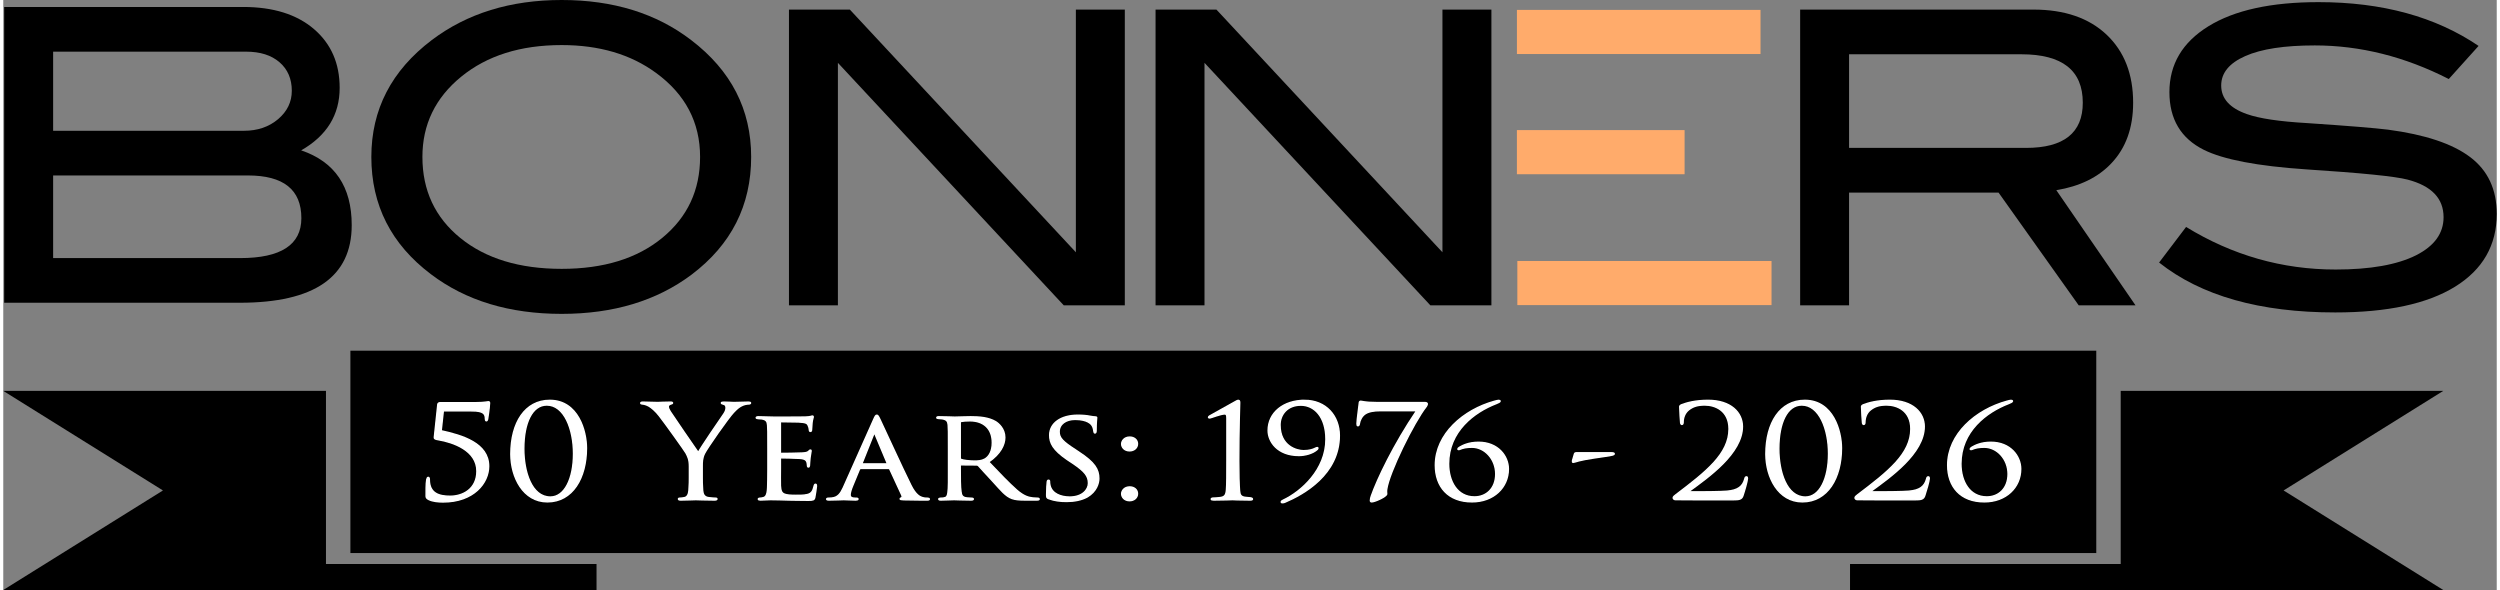
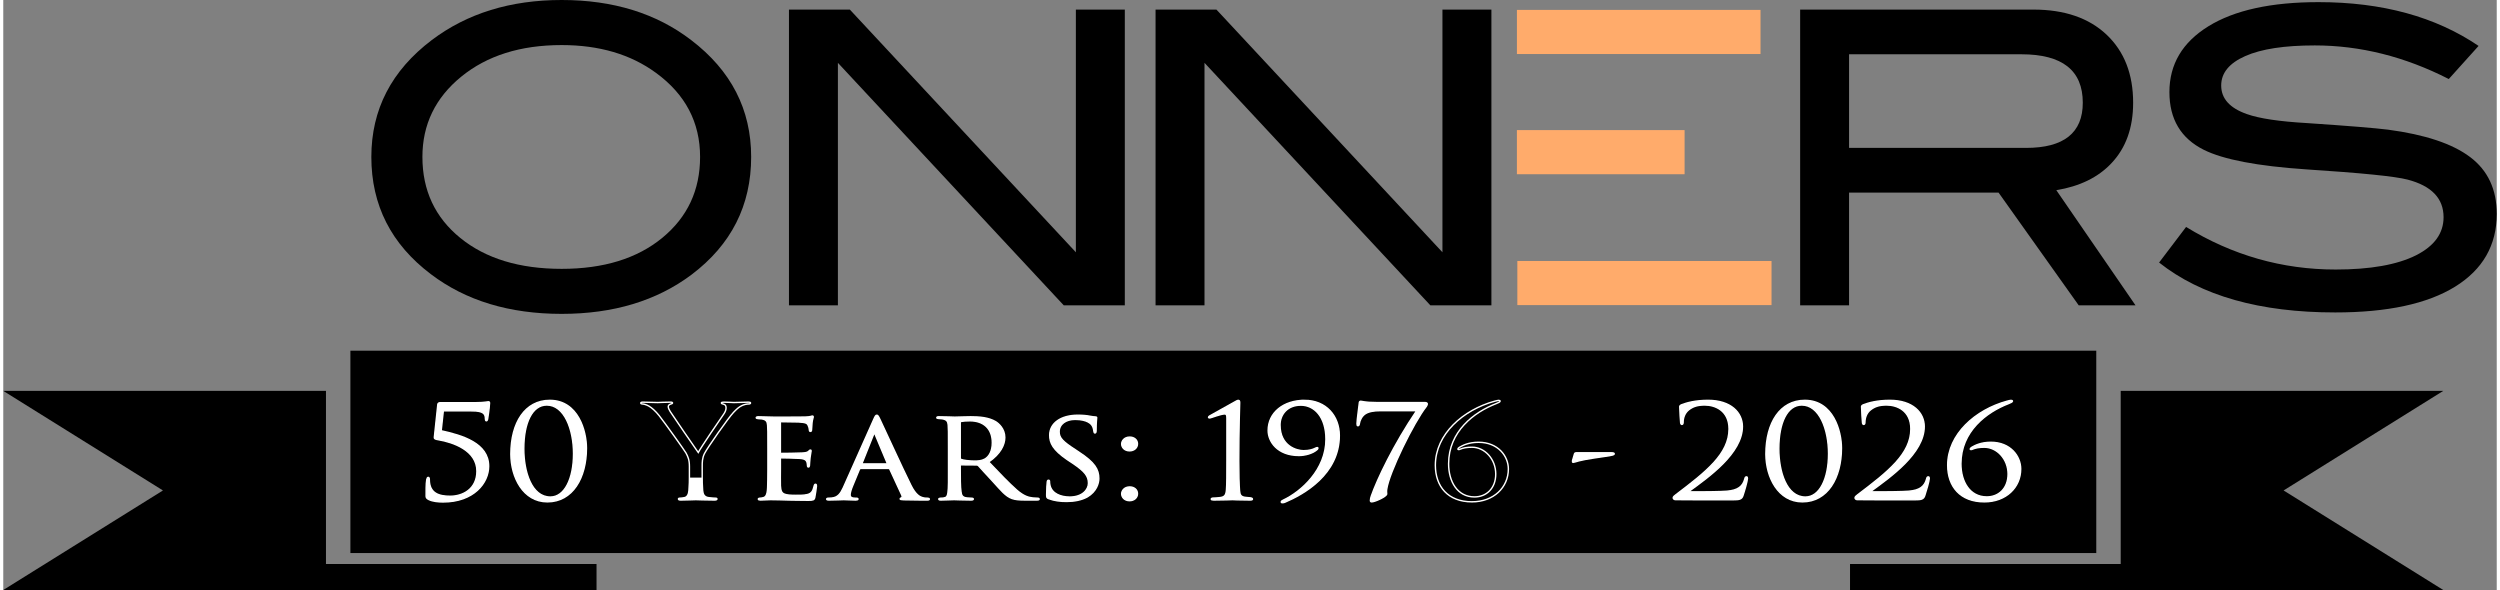
<svg xmlns="http://www.w3.org/2000/svg" viewBox="0 0 106.331 25.16" style="shape-rendering:geometricPrecision; text-rendering:geometricPrecision; image-rendering:optimizeQuality; fill-rule:evenodd; clip-rule:evenodd" version="1.1" height="118px" width="500px" xml:space="preserve">
  <rect x="0" y="0" width="106.331" height="25.16" fill="#808080" stroke="none" />
  <defs>
    <style type="text/css">
   
    .str0 {stroke:white;stroke-width:0.061;stroke-miterlimit:22.926}
    .fil4 {fill:none;fill-rule:nonzero}
    .fil1 {fill:black}
    .fil0 {fill:#FFAB6B}
    .fil2 {fill:black;fill-rule:nonzero}
    .fil3 {fill:white;fill-rule:nonzero}
   
  </style>
  </defs>
  <g id="Layer_x0020_1">
    <g id="_2250969486752">
      <g>
        <rect height="1.882" width="10.84" y="11.129" x="64.566" class="fil0" />
        <rect height="1.882" width="7.151" y="5.548" x="64.547" class="fil0" />
        <rect height="1.882" width="10.388" y="0.422" x="64.548" class="fil0" />
        <path d="M29.715 6.692c0,-1.472 -0.626,-2.67 -1.881,-3.585 -1.08,-0.791 -2.42,-1.185 -4.022,-1.185 -1.753,0 -3.181,0.449 -4.284,1.349 -1.103,0.9 -1.654,2.041 -1.654,3.421 0,1.43 0.54,2.583 1.619,3.458 1.08,0.876 2.519,1.315 4.319,1.315 1.788,0 3.219,-0.441 4.292,-1.323 1.074,-0.883 1.611,-2.032 1.611,-3.45zm2.178 0c0,2.068 -0.848,3.742 -2.543,5.021 -1.486,1.114 -3.332,1.672 -5.538,1.672 -2.228,0 -4.087,-0.563 -5.573,-1.69 -1.695,-1.279 -2.543,-2.945 -2.543,-5.003 0,-2.021 0.859,-3.683 2.578,-4.984 1.509,-1.139 3.355,-1.708 5.538,-1.708 2.194,0 4.035,0.569 5.521,1.708 1.707,1.301 2.56,2.963 2.56,4.984z" class="fil1" />
        <polygon points="47.827,13.022 45.224,13.022 35.592,2.68 35.592,13.022 33.505,13.022 33.505,0.409 36.101,0.409 45.74,10.758 45.74,0.409 47.827,0.409" class="fil1" />
        <polygon points="63.46,13.022 60.858,13.022 51.225,2.68 51.225,13.022 49.138,13.022 49.138,0.409 51.734,0.409 61.372,10.758 61.372,0.409 63.46,0.409" class="fil1" />
        <path d="M86.258 6.307c1.614,0 2.421,-0.642 2.421,-1.927 0,-1.376 -0.872,-2.065 -2.614,-2.065l-7.353 0 0 3.992 7.546 0zm4.67 6.715l-2.422 0 -3.419 -4.809 -6.375 0 0 4.809 -2.086 0 0 -12.613 9.949 0c1.324,0 2.364,0.357 3.119,1.07 0.755,0.715 1.132,1.683 1.132,2.901 0,1.071 -0.309,1.929 -0.925,2.58 -0.567,0.604 -1.353,0.987 -2.351,1.15l3.378 4.912z" class="fil1" />
        <path d="M104.286 3.37c-1.871,-0.955 -3.776,-1.433 -5.715,-1.433 -1.29,0 -2.278,0.15 -2.963,0.454 -0.685,0.302 -1.027,0.721 -1.027,1.254 0,0.559 0.365,0.965 1.098,1.221 0.523,0.186 1.376,0.315 2.562,0.383 1.745,0.117 2.894,0.211 3.451,0.28 1.583,0.21 2.75,0.599 3.505,1.169 0.756,0.57 1.134,1.377 1.134,2.424 0,1.336 -0.594,2.372 -1.779,3.105 -1.185,0.731 -2.887,1.097 -5.106,1.097 -3.218,0 -5.723,-0.709 -7.513,-2.128l1.151 -1.518c1.975,1.211 4.101,1.816 6.377,1.816 1.476,0 2.621,-0.202 3.433,-0.609 0.779,-0.396 1.17,-0.936 1.17,-1.622 0,-0.803 -0.513,-1.337 -1.535,-1.604 -0.535,-0.14 -1.974,-0.284 -4.321,-0.436 -2.078,-0.14 -3.537,-0.419 -4.372,-0.836 -0.976,-0.489 -1.463,-1.309 -1.463,-2.46 0,-1.185 0.553,-2.121 1.662,-2.806 1.109,-0.686 2.673,-1.03 4.695,-1.03 2.717,0 4.992,0.622 6.827,1.867l-1.271 1.412z" class="fil1" />
-         <path d="M10.1 11.006c1.741,0 2.612,-0.568 2.612,-1.702 0,-1.216 -0.76,-1.822 -2.281,-1.822l-8.305 0 0 3.524 7.974 0zm0.164 -5.429c0.581,0 1.066,-0.166 1.456,-0.496 0.389,-0.331 0.584,-0.733 0.584,-1.21 0,-0.509 -0.175,-0.915 -0.524,-1.216 -0.348,-0.302 -0.824,-0.452 -1.428,-0.452l-8.226 0 0 3.374 8.138 0zm2.44 0.835c1.437,0.487 2.155,1.55 2.155,3.189 0,2.207 -1.591,3.309 -4.771,3.309l-10.049 0 0 -12.613 10.194 0c1.277,0 2.282,0.315 3.014,0.941 0.732,0.627 1.098,1.462 1.098,2.509 0,1.15 -0.547,2.038 -1.641,2.665z" class="fil1" />
      </g>
      <polygon points="14.803,23.584 14.803,14.955 89.254,14.955 89.254,23.584" class="fil2" />
      <polygon points="104.051,16.669 90.296,16.669 90.296,24.051 78.753,24.051 78.753,25.16 92.703,25.16 104.051,25.16 97.242,20.915" class="fil2" />
      <polygon points="13.761,24.051 13.761,16.669 0,16.669 6.809,20.915 0,25.16 11.348,25.16 25.299,25.16 25.299,24.051" class="fil2" />
      <path d="M19.991 17.52c0.512,0 0.57,0.143 0.57,0.353 0,0.039 0.013,0.072 0.039,0.072 0.026,0 0.046,-0.033 0.052,-0.061 0.065,-0.403 0.084,-0.646 0.084,-0.695 0,-0.045 -0.019,-0.056 -0.045,-0.056 -0.019,0 -0.058,0.011 -0.136,0.017 -0.078,0.011 -0.195,0.022 -0.376,0.022l-1.524 0c-0.072,0 -0.117,0.017 -0.124,0.072l-0.149 1.407c-0.006,0.061 0.039,0.078 0.169,0.1 0.629,0.105 1.647,0.452 1.647,1.341 0,0.762 -0.597,1.071 -1.141,1.071 -0.474,0 -0.889,-0.121 -0.889,-0.712 0,-0.066 -0.013,-0.094 -0.052,-0.094 -0.026,0 -0.045,0.044 -0.058,0.099 -0.032,0.177 -0.026,0.508 -0.026,0.696 0,0.055 0.013,0.105 0.123,0.154 0.162,0.078 0.402,0.1 0.597,0.1 1.31,0 1.946,-0.812 1.946,-1.524 0,-0.982 -1.122,-1.313 -2.024,-1.512l0.091 -0.85 1.226 0z" class="fil3" />
      <path d="M24.869 19.11c0,-0.724 -0.35,-2.037 -1.563,-2.037 -1.057,0 -1.66,0.955 -1.66,2.29 0,0.988 0.525,2.037 1.557,2.037 1.076,0 1.666,-1.021 1.666,-2.29zm-0.551 0.237c0,1.087 -0.389,1.849 -0.986,1.849 -0.81,0 -1.135,-1.093 -1.135,-2.059 0,-1.12 0.364,-1.866 0.98,-1.866 0.745,0 1.141,1.027 1.141,2.076z" class="fil3" id="_1" />
-       <path d="M29.26 20.368c0,0.088 0,0.32 -0.02,0.552 -0.013,0.16 -0.071,0.282 -0.201,0.304 -0.058,0.011 -0.136,0.022 -0.194,0.022 -0.039,0 -0.052,0.016 -0.052,0.033 0,0.033 0.032,0.044 0.104,0.044 0.194,0 0.603,-0.017 0.635,-0.017 0.033,0 0.441,0.017 0.798,0.017 0.071,0 0.104,-0.017 0.104,-0.044 0,-0.017 -0.013,-0.033 -0.052,-0.033 -0.059,0 -0.201,-0.011 -0.292,-0.022 -0.194,-0.022 -0.253,-0.144 -0.266,-0.304 -0.019,-0.232 -0.019,-0.464 -0.019,-0.552l0 -0.475c0,-0.182 0,-0.353 0.097,-0.552 0.117,-0.237 1.025,-1.534 1.239,-1.755 0.142,-0.149 0.214,-0.215 0.343,-0.282 0.104,-0.055 0.227,-0.077 0.299,-0.077 0.052,0 0.084,-0.016 0.084,-0.044 0,-0.022 -0.039,-0.033 -0.084,-0.033 -0.124,0 -0.59,0.016 -0.629,0.016 -0.052,0 -0.26,-0.016 -0.428,-0.016 -0.065,0 -0.104,0.011 -0.104,0.033 0,0.028 0.039,0.039 0.097,0.055 0.078,0.017 0.104,0.078 0.104,0.155 0,0.072 -0.026,0.165 -0.11,0.281 -0.13,0.183 -0.954,1.391 -1.077,1.623 -0.117,-0.16 -1.09,-1.584 -1.193,-1.744 -0.052,-0.083 -0.085,-0.149 -0.085,-0.215 0,-0.045 0.033,-0.078 0.085,-0.1 0.058,-0.022 0.097,-0.027 0.097,-0.049 0,-0.023 -0.013,-0.039 -0.084,-0.039 -0.253,0 -0.5,0.016 -0.545,0.016 -0.033,0 -0.519,-0.016 -0.642,-0.016 -0.058,0 -0.084,0.016 -0.084,0.039 0,0.027 0.032,0.038 0.064,0.038 0.059,0 0.182,0.033 0.279,0.089 0.117,0.066 0.279,0.204 0.441,0.408 0.227,0.287 1.096,1.501 1.142,1.59 0.084,0.16 0.149,0.281 0.149,0.579l0 0.475z" class="fil3" id="_2" />
+       <path d="M29.26 20.368c0,0.088 0,0.32 -0.02,0.552 -0.013,0.16 -0.071,0.282 -0.201,0.304 -0.058,0.011 -0.136,0.022 -0.194,0.022 -0.039,0 -0.052,0.016 -0.052,0.033 0,0.033 0.032,0.044 0.104,0.044 0.194,0 0.603,-0.017 0.635,-0.017 0.033,0 0.441,0.017 0.798,0.017 0.071,0 0.104,-0.017 0.104,-0.044 0,-0.017 -0.013,-0.033 -0.052,-0.033 -0.059,0 -0.201,-0.011 -0.292,-0.022 -0.194,-0.022 -0.253,-0.144 -0.266,-0.304 -0.019,-0.232 -0.019,-0.464 -0.019,-0.552l0 -0.475l0 0.475z" class="fil3" id="_2" />
      <path d="M32.608 19.96c0,0.419 -0.007,0.645 -0.013,0.833 -0.013,0.342 -0.091,0.414 -0.208,0.436 -0.045,0.011 -0.09,0.017 -0.129,0.017 -0.033,0 -0.059,0.016 -0.059,0.038 0,0.028 0.033,0.039 0.091,0.039 0.156,0 0.279,-0.017 0.428,-0.017 0.24,0 0.538,0.011 0.765,0.017 0.227,0 0.409,0.011 0.837,0.011 0.214,0 0.259,-0.011 0.285,-0.121 0.02,-0.094 0.072,-0.442 0.072,-0.481 0,-0.033 0,-0.082 -0.039,-0.082 -0.026,0 -0.046,0.022 -0.059,0.077 -0.051,0.204 -0.097,0.315 -0.291,0.364 -0.163,0.039 -0.37,0.033 -0.493,0.033 -0.221,0 -0.376,-0.011 -0.474,-0.049 -0.136,-0.05 -0.168,-0.155 -0.181,-0.359 -0.007,-0.094 0,-0.58 0,-0.751l0 -0.403c0,-0.022 0.006,-0.038 0.045,-0.038 0.104,0 0.629,0.011 0.778,0.022 0.247,0.016 0.286,0.093 0.312,0.165 0.013,0.044 0.019,0.1 0.019,0.133 0,0.038 0.007,0.071 0.039,0.071 0.026,0 0.039,-0.016 0.045,-0.06 0.007,-0.072 0.007,-0.182 0.026,-0.337 0.02,-0.16 0.046,-0.265 0.046,-0.293 0,-0.027 -0.013,-0.033 -0.026,-0.033 -0.026,0 -0.046,0.011 -0.071,0.045 -0.052,0.06 -0.15,0.077 -0.299,0.082 -0.136,0.011 -0.798,0.017 -0.875,0.017 -0.033,0 -0.039,-0.022 -0.039,-0.055l0 -1.253c0,-0.034 0.013,-0.045 0.032,-0.045 0.013,0 0.655,0.006 0.739,0.011 0.325,0.017 0.383,0.056 0.422,0.166 0.02,0.039 0.039,0.094 0.045,0.177 0,0.038 0.013,0.06 0.046,0.06 0.032,0 0.045,-0.033 0.045,-0.082 0.007,-0.105 0.013,-0.194 0.02,-0.287 0.013,-0.138 0.052,-0.216 0.052,-0.249 0,-0.027 -0.013,-0.038 -0.026,-0.038 -0.026,0 -0.033,0.005 -0.072,0.016 -0.052,0.017 -0.123,0.022 -0.253,0.028 -0.129,0.005 -1.284,0.005 -1.316,0.005 -0.363,-0.005 -0.539,-0.016 -0.668,-0.016 -0.065,0 -0.097,0.011 -0.097,0.044 0,0.016 0.038,0.033 0.084,0.033 0.052,0 0.117,0.006 0.156,0.011 0.188,0.033 0.233,0.11 0.246,0.265 0.013,0.149 0.013,0.281 0.013,1.005l0 0.828z" class="fil3" id="_3" />
      <path d="M37.752 19.976c0.026,0 0.039,0.011 0.052,0.028l0.513 1.109c0.038,0.083 0,0.111 -0.026,0.122 -0.026,0.005 -0.046,0.022 -0.046,0.038 0,0.028 0.039,0.033 0.162,0.039 0.435,0.011 0.921,0.011 0.986,0.011 0.072,0 0.097,-0.011 0.097,-0.039 0,-0.027 -0.032,-0.038 -0.077,-0.038 -0.046,0 -0.137,0 -0.221,-0.028 -0.091,-0.027 -0.279,-0.099 -0.493,-0.535 -0.344,-0.69 -1.226,-2.617 -1.316,-2.799 -0.072,-0.154 -0.098,-0.177 -0.13,-0.177 -0.045,0 -0.065,0.028 -0.136,0.188l-1.297 2.909c-0.11,0.232 -0.221,0.414 -0.5,0.436 -0.039,0.006 -0.097,0.006 -0.129,0.006 -0.052,0 -0.078,0.016 -0.078,0.038 0,0.028 0.032,0.039 0.104,0.039 0.272,0 0.557,-0.017 0.622,-0.017 0.072,0 0.37,0.017 0.513,0.017 0.045,0 0.097,-0.011 0.097,-0.039 0,-0.022 -0.02,-0.038 -0.078,-0.038 -0.019,0 -0.026,0 -0.045,0 -0.143,0 -0.214,-0.044 -0.214,-0.144 0,-0.088 0.045,-0.237 0.11,-0.392l0.285 -0.69c0.013,-0.027 0.033,-0.044 0.065,-0.044l1.18 0zm-1.115 -0.193c-0.013,0 -0.026,-0.011 -0.013,-0.033l0.486 -1.22c0.033,-0.077 0.039,-0.077 0.072,0l0.512 1.22c0.006,0.016 0.006,0.033 -0.02,0.033l-1.037 0z" class="fil3" id="_4" />
      <path d="M40.309 19.96c0,0.414 0.007,0.866 -0.026,1.065 -0.019,0.132 -0.058,0.193 -0.168,0.21 -0.052,0.011 -0.098,0.011 -0.143,0.011 -0.039,0 -0.078,0.016 -0.078,0.033 0,0.033 0.026,0.044 0.091,0.044 0.175,0 0.46,-0.017 0.564,-0.017 0.026,0 0.389,0.017 0.726,0.017 0.065,0 0.091,-0.017 0.091,-0.044 0,-0.017 -0.026,-0.033 -0.084,-0.033 -0.052,0 -0.123,-0.006 -0.188,-0.011 -0.214,-0.022 -0.234,-0.133 -0.253,-0.265 -0.032,-0.199 -0.032,-0.602 -0.032,-1.044l0 -0.077c0,-0.022 0.006,-0.027 0.032,-0.027l0.668 0.005c0.039,0 0.052,0.011 0.078,0.033 0.11,0.116 0.369,0.414 0.622,0.679 0.338,0.37 0.532,0.618 0.805,0.718 0.142,0.049 0.285,0.066 0.59,0.066l0.454 0c0.091,0 0.116,-0.011 0.116,-0.039 0,-0.022 -0.019,-0.038 -0.071,-0.038 -0.019,0 -0.155,-0.006 -0.201,-0.011 -0.182,-0.022 -0.376,-0.067 -0.687,-0.337 -0.331,-0.293 -0.72,-0.701 -1.194,-1.198 0.513,-0.353 0.688,-0.74 0.688,-1.043 0,-0.375 -0.266,-0.596 -0.389,-0.674 -0.305,-0.182 -0.701,-0.209 -1.064,-0.209 -0.182,0 -0.623,0.016 -0.681,0.016 -0.013,0 -0.408,-0.016 -0.687,-0.016 -0.059,0 -0.078,0.016 -0.078,0.038 0,0.022 0.026,0.033 0.071,0.033 0.052,0 0.117,0.006 0.156,0.012 0.201,0.033 0.246,0.115 0.259,0.264 0.013,0.149 0.013,0.282 0.013,1.011l0 0.828zm0.5 -1.938c0,-0.028 0.019,-0.044 0.038,-0.05 0.078,-0.016 0.214,-0.027 0.377,-0.027 0.577,0 0.953,0.331 0.953,0.933 0,0.353 -0.13,0.596 -0.324,0.701 -0.137,0.077 -0.299,0.083 -0.435,0.083 -0.233,0 -0.493,-0.034 -0.577,-0.072 -0.026,-0.011 -0.032,-0.039 -0.032,-0.066l0 -1.502z" class="fil3" id="_5" />
      <path d="M45.35 21.384c0.311,0 0.622,-0.055 0.875,-0.193 0.396,-0.232 0.493,-0.586 0.493,-0.784 0,-0.392 -0.175,-0.685 -0.849,-1.126l-0.149 -0.1c-0.539,-0.348 -0.694,-0.508 -0.694,-0.767 0,-0.331 0.291,-0.53 0.681,-0.53 0.544,0 0.693,0.21 0.726,0.26 0.058,0.093 0.071,0.209 0.078,0.259 0.006,0.039 0.013,0.061 0.045,0.061 0.033,0 0.046,-0.033 0.046,-0.116 0,-0.32 0.025,-0.514 0.025,-0.536 0,-0.022 -0.013,-0.033 -0.058,-0.033 -0.045,0 -0.097,-0.005 -0.22,-0.027 -0.143,-0.028 -0.299,-0.045 -0.526,-0.045 -0.726,0 -1.199,0.343 -1.199,0.85 0,0.326 0.129,0.619 0.752,1.044l0.259 0.171c0.474,0.326 0.642,0.519 0.642,0.833 0,0.276 -0.259,0.591 -0.797,0.591 -0.377,0 -0.759,-0.138 -0.844,-0.497 -0.019,-0.066 -0.019,-0.132 -0.019,-0.165 0,-0.039 -0.013,-0.056 -0.045,-0.056 -0.033,0 -0.046,0.028 -0.052,0.078 -0.007,0.077 -0.026,0.265 -0.026,0.519 0,0.132 0,0.154 0.084,0.187 0.247,0.094 0.499,0.122 0.772,0.122z" class="fil3" id="_6" />
      <path d="M48.03 21.351c0.194,0 0.337,-0.127 0.337,-0.298 0,-0.172 -0.143,-0.288 -0.331,-0.288 -0.233,0 -0.343,0.166 -0.343,0.293 0,0.133 0.11,0.293 0.337,0.293zm0 -2.126c0.194,0 0.337,-0.127 0.337,-0.298 0,-0.171 -0.143,-0.287 -0.331,-0.287 -0.233,0 -0.343,0.166 -0.343,0.293 0,0.132 0.11,0.292 0.337,0.292z" class="fil3" id="_7" />
      <path d="M52.181 19.645c0,0.552 0,1.01 -0.02,1.253 -0.019,0.215 -0.071,0.309 -0.311,0.326 -0.071,0.005 -0.143,0.016 -0.247,0.016 -0.064,0 -0.09,0.022 -0.09,0.044 0,0.028 0.038,0.039 0.11,0.039 0.415,0 0.765,-0.017 0.798,-0.017 0.032,0 0.252,0.017 0.739,0.017 0.078,0 0.11,-0.011 0.11,-0.039 0,-0.033 -0.039,-0.049 -0.104,-0.055 -0.045,-0.005 -0.097,-0.011 -0.175,-0.016 -0.214,-0.017 -0.259,-0.111 -0.272,-0.282 -0.02,-0.243 -0.033,-0.734 -0.033,-1.286 0,-1.259 0.039,-2.44 0.039,-2.456 0,-0.056 0,-0.116 -0.052,-0.116 -0.045,0 -0.097,0.033 -0.155,0.066 -0.415,0.237 -0.662,0.364 -1.077,0.602 -0.026,0.016 -0.045,0.038 -0.045,0.055 0,0.022 0.039,0.027 0.058,0.027 0.033,0 0.467,-0.171 0.629,-0.171 0.085,0 0.098,0.067 0.098,0.177l0 1.816z" class="fil3" id="_8" />
      <path d="M55.49 17.073c-0.895,0 -1.55,0.524 -1.55,1.286 0,0.463 0.389,1.065 1.31,1.065 0.259,0 0.59,-0.083 0.778,-0.254 0.026,-0.022 0.058,-0.083 0.007,-0.083 -0.02,0 -0.059,0.011 -0.098,0.034 -0.084,0.044 -0.246,0.099 -0.486,0.099 -0.279,0 -1.005,-0.182 -1.005,-1.099 0,-0.436 0.304,-0.844 0.888,-0.844 0.571,0 1.07,0.491 1.07,1.457 0,1.297 -1.057,2.236 -1.822,2.595 -0.039,0.016 -0.084,0.044 -0.084,0.077 0,0.061 0.129,0.022 0.155,0.011 0.798,-0.337 2.322,-1.187 2.322,-2.843 0,-0.839 -0.571,-1.501 -1.485,-1.501z" class="fil3" id="_9" />
      <path d="M58.507 17.166c-0.421,0 -0.577,-0.055 -0.616,-0.055 -0.039,0 -0.065,0.022 -0.065,0.078 0,0.055 -0.097,0.701 -0.097,0.877 0,0.061 0.006,0.089 0.039,0.089 0.032,0 0.052,-0.028 0.058,-0.078 0.02,-0.154 0.11,-0.331 0.247,-0.425 0.155,-0.11 0.415,-0.138 0.603,-0.138l1.595 0c-0.979,1.446 -1.68,2.92 -1.933,3.643 -0.019,0.05 -0.038,0.133 -0.038,0.188 0,0.039 0.019,0.055 0.058,0.055 0.13,0 0.636,-0.226 0.636,-0.336 0,-0.061 -0.014,-0.1 0,-0.194 0.097,-0.717 1.167,-2.881 1.692,-3.543 0.033,-0.045 0.039,-0.083 0.039,-0.105 0,-0.033 -0.032,-0.056 -0.117,-0.056l-2.101 0z" class="fil3" id="_10" />
-       <path d="M62.633 21.4c0.921,0 1.55,-0.612 1.55,-1.402 0,-0.541 -0.434,-1.137 -1.271,-1.137 -0.428,0 -0.687,0.138 -0.817,0.215 -0.045,0.028 -0.065,0.056 -0.065,0.072 0,0.017 0.026,0.033 0.072,0.017 0.162,-0.067 0.304,-0.094 0.531,-0.094 0.539,0 1.012,0.502 1.012,1.142 0,0.619 -0.402,0.978 -0.908,0.978 -0.726,0 -1.102,-0.652 -1.102,-1.414 0,-1.385 1.089,-2.202 2.03,-2.566 0.084,-0.033 0.168,-0.072 0.168,-0.105 0,-0.017 -0.026,-0.033 -0.058,-0.033 -0.033,0 -0.104,0.016 -0.182,0.038 -1.329,0.365 -2.523,1.397 -2.523,2.727 0,0.911 0.539,1.562 1.563,1.562z" class="fil3" id="_11" />
      <path d="M67.134 19.308c-0.091,0 -0.117,0.006 -0.129,0.044l-0.085 0.287c-0.006,0.045 -0.006,0.078 0.026,0.078 0.033,0 0.123,-0.033 0.253,-0.067 0.292,-0.077 0.843,-0.149 1.284,-0.215 0.123,-0.022 0.214,-0.038 0.214,-0.083 0,-0.027 -0.019,-0.044 -0.162,-0.044l-1.401 0z" class="fil3" id="_12" />
      <path d="M73.762 21.312c0.273,0 0.37,-0.022 0.422,-0.171 0.065,-0.188 0.194,-0.635 0.194,-0.74 0,-0.033 -0.006,-0.066 -0.039,-0.066 -0.038,0 -0.058,0.022 -0.071,0.083 -0.084,0.325 -0.292,0.491 -0.765,0.53 -0.234,0.022 -0.999,0.027 -1.109,0.027l-0.474 0c-0.032,0 -0.045,-0.016 -0.013,-0.038 0.805,-0.586 2.257,-1.607 2.257,-2.749 0,-0.585 -0.486,-1.115 -1.465,-1.115 -0.526,0 -0.902,0.099 -1.142,0.193 -0.058,0.033 -0.065,0.05 -0.065,0.083 0,0.171 0.033,0.629 0.039,0.679 0.007,0.049 0.026,0.071 0.052,0.071 0.033,0 0.052,-0.033 0.052,-0.082 0,-0.216 0.078,-0.409 0.233,-0.536 0.189,-0.149 0.383,-0.21 0.695,-0.21 0.434,0 1.031,0.232 1.031,1.022 0,1.059 -0.967,1.821 -2.264,2.804 -0.052,0.038 -0.117,0.088 -0.117,0.132 0,0.044 0.046,0.077 0.091,0.077 0.26,0 1.116,0.011 2.458,0.006z" class="fil3" id="_13" />
      <path d="M78.388 19.11c0,-0.724 -0.35,-2.037 -1.563,-2.037 -1.057,0 -1.66,0.955 -1.66,2.29 0,0.988 0.525,2.037 1.556,2.037 1.077,0 1.667,-1.021 1.667,-2.29zm-0.551 0.237c0,1.087 -0.389,1.849 -0.986,1.849 -0.811,0 -1.135,-1.093 -1.135,-2.059 0,-1.12 0.363,-1.866 0.979,-1.866 0.746,0 1.142,1.027 1.142,2.076z" class="fil3" id="_14" />
      <path d="M81.516 21.312c0.272,0 0.369,-0.022 0.421,-0.171 0.065,-0.188 0.195,-0.635 0.195,-0.74 0,-0.033 -0.007,-0.066 -0.039,-0.066 -0.039,0 -0.059,0.022 -0.072,0.083 -0.084,0.325 -0.291,0.491 -0.765,0.53 -0.233,0.022 -0.999,0.027 -1.109,0.027l-0.473 0c-0.033,0 -0.046,-0.016 -0.013,-0.038 0.804,-0.586 2.257,-1.607 2.257,-2.749 0,-0.585 -0.487,-1.115 -1.466,-1.115 -0.525,0 -0.902,0.099 -1.141,0.193 -0.059,0.033 -0.065,0.05 -0.065,0.083 0,0.171 0.032,0.629 0.039,0.679 0.006,0.049 0.026,0.071 0.051,0.071 0.033,0 0.052,-0.033 0.052,-0.082 0,-0.216 0.078,-0.409 0.234,-0.536 0.188,-0.149 0.382,-0.21 0.694,-0.21 0.434,0 1.031,0.232 1.031,1.022 0,1.059 -0.966,1.821 -2.264,2.804 -0.051,0.038 -0.116,0.088 -0.116,0.132 0,0.044 0.045,0.077 0.09,0.077 0.26,0 1.116,0.011 2.459,0.006z" class="fil3" id="_15" />
      <path d="M84.481 21.4c0.921,0 1.55,-0.612 1.55,-1.402 0,-0.541 -0.435,-1.137 -1.271,-1.137 -0.428,0 -0.688,0.138 -0.817,0.215 -0.046,0.028 -0.065,0.056 -0.065,0.072 0,0.017 0.026,0.033 0.071,0.017 0.162,-0.067 0.305,-0.094 0.532,-0.094 0.538,0 1.012,0.502 1.012,1.142 0,0.619 -0.402,0.978 -0.908,0.978 -0.727,0 -1.103,-0.652 -1.103,-1.414 0,-1.385 1.09,-2.202 2.03,-2.566 0.084,-0.033 0.169,-0.072 0.169,-0.105 0,-0.017 -0.026,-0.033 -0.059,-0.033 -0.032,0 -0.103,0.016 -0.181,0.038 -1.33,0.365 -2.523,1.397 -2.523,2.727 0,0.911 0.538,1.562 1.563,1.562z" class="fil3" id="_16" />
      <path d="M19.991 17.52c0.512,0 0.57,0.143 0.57,0.353 0,0.039 0.013,0.072 0.039,0.072 0.026,0 0.046,-0.033 0.052,-0.061 0.065,-0.403 0.084,-0.646 0.084,-0.695 0,-0.045 -0.019,-0.056 -0.045,-0.056 -0.019,0 -0.058,0.011 -0.136,0.017 -0.078,0.011 -0.195,0.022 -0.376,0.022l-1.524 0c-0.072,0 -0.117,0.017 -0.124,0.072l-0.149 1.407c-0.006,0.061 0.039,0.078 0.169,0.1 0.629,0.105 1.647,0.452 1.647,1.341 0,0.762 -0.597,1.071 -1.141,1.071 -0.474,0 -0.889,-0.121 -0.889,-0.712 0,-0.066 -0.013,-0.094 -0.052,-0.094 -0.026,0 -0.045,0.044 -0.058,0.099 -0.032,0.177 -0.026,0.508 -0.026,0.696 0,0.055 0.013,0.105 0.123,0.154 0.162,0.078 0.402,0.1 0.597,0.1 1.31,0 1.946,-0.812 1.946,-1.524 0,-0.982 -1.122,-1.313 -2.024,-1.512l0.091 -0.85 1.226 0z" class="fil4 str0" id="_17" />
      <path d="M24.869 19.11c0,-0.724 -0.35,-2.037 -1.563,-2.037 -1.057,0 -1.66,0.955 -1.66,2.29 0,0.988 0.525,2.037 1.557,2.037 1.076,0 1.666,-1.021 1.666,-2.29zm-0.551 0.237c0,1.087 -0.389,1.849 -0.986,1.849 -0.81,0 -1.135,-1.093 -1.135,-2.059 0,-1.12 0.364,-1.866 0.98,-1.866 0.745,0 1.141,1.027 1.141,2.076z" class="fil4 str0" id="_18" />
      <path d="M29.26 20.368c0,0.088 0,0.32 -0.02,0.552 -0.013,0.16 -0.071,0.282 -0.201,0.304 -0.058,0.011 -0.136,0.022 -0.194,0.022 -0.039,0 -0.052,0.016 -0.052,0.033 0,0.033 0.032,0.044 0.104,0.044 0.194,0 0.603,-0.017 0.635,-0.017 0.033,0 0.441,0.017 0.798,0.017 0.071,0 0.104,-0.017 0.104,-0.044 0,-0.017 -0.013,-0.033 -0.052,-0.033 -0.059,0 -0.201,-0.011 -0.292,-0.022 -0.194,-0.022 -0.253,-0.144 -0.266,-0.304 -0.019,-0.232 -0.019,-0.464 -0.019,-0.552l0 -0.475c0,-0.182 0,-0.353 0.097,-0.552 0.117,-0.237 1.025,-1.534 1.239,-1.755 0.142,-0.149 0.214,-0.215 0.343,-0.282 0.104,-0.055 0.227,-0.077 0.299,-0.077 0.052,0 0.084,-0.016 0.084,-0.044 0,-0.022 -0.039,-0.033 -0.084,-0.033 -0.124,0 -0.59,0.016 -0.629,0.016 -0.052,0 -0.26,-0.016 -0.428,-0.016 -0.065,0 -0.104,0.011 -0.104,0.033 0,0.028 0.039,0.039 0.097,0.055 0.078,0.017 0.104,0.078 0.104,0.155 0,0.072 -0.026,0.165 -0.11,0.281 -0.13,0.183 -0.954,1.391 -1.077,1.623 -0.117,-0.16 -1.09,-1.584 -1.193,-1.744 -0.052,-0.083 -0.085,-0.149 -0.085,-0.215 0,-0.045 0.033,-0.078 0.085,-0.1 0.058,-0.022 0.097,-0.027 0.097,-0.049 0,-0.023 -0.013,-0.039 -0.084,-0.039 -0.253,0 -0.5,0.016 -0.545,0.016 -0.033,0 -0.519,-0.016 -0.642,-0.016 -0.058,0 -0.084,0.016 -0.084,0.039 0,0.027 0.032,0.038 0.064,0.038 0.059,0 0.182,0.033 0.279,0.089 0.117,0.066 0.279,0.204 0.441,0.408 0.227,0.287 1.096,1.501 1.142,1.59 0.084,0.16 0.149,0.281 0.149,0.579l0 0.475z" class="fil4 str0" id="_19" />
      <path d="M32.608 19.96c0,0.419 -0.007,0.645 -0.013,0.833 -0.013,0.342 -0.091,0.414 -0.208,0.436 -0.045,0.011 -0.09,0.017 -0.129,0.017 -0.033,0 -0.059,0.016 -0.059,0.038 0,0.028 0.033,0.039 0.091,0.039 0.156,0 0.279,-0.017 0.428,-0.017 0.24,0 0.538,0.011 0.765,0.017 0.227,0 0.409,0.011 0.837,0.011 0.214,0 0.259,-0.011 0.285,-0.121 0.02,-0.094 0.072,-0.442 0.072,-0.481 0,-0.033 0,-0.082 -0.039,-0.082 -0.026,0 -0.046,0.022 -0.059,0.077 -0.051,0.204 -0.097,0.315 -0.291,0.364 -0.163,0.039 -0.37,0.033 -0.493,0.033 -0.221,0 -0.376,-0.011 -0.474,-0.049 -0.136,-0.05 -0.168,-0.155 -0.181,-0.359 -0.007,-0.094 0,-0.58 0,-0.751l0 -0.403c0,-0.022 0.006,-0.038 0.045,-0.038 0.104,0 0.629,0.011 0.778,0.022 0.247,0.016 0.286,0.093 0.312,0.165 0.013,0.044 0.019,0.1 0.019,0.133 0,0.038 0.007,0.071 0.039,0.071 0.026,0 0.039,-0.016 0.045,-0.06 0.007,-0.072 0.007,-0.182 0.026,-0.337 0.02,-0.16 0.046,-0.265 0.046,-0.293 0,-0.027 -0.013,-0.033 -0.026,-0.033 -0.026,0 -0.046,0.011 -0.071,0.045 -0.052,0.06 -0.15,0.077 -0.299,0.082 -0.136,0.011 -0.798,0.017 -0.875,0.017 -0.033,0 -0.039,-0.022 -0.039,-0.055l0 -1.253c0,-0.034 0.013,-0.045 0.032,-0.045 0.013,0 0.655,0.006 0.739,0.011 0.325,0.017 0.383,0.056 0.422,0.166 0.02,0.039 0.039,0.094 0.045,0.177 0,0.038 0.013,0.06 0.046,0.06 0.032,0 0.045,-0.033 0.045,-0.082 0.007,-0.105 0.013,-0.194 0.02,-0.287 0.013,-0.138 0.052,-0.216 0.052,-0.249 0,-0.027 -0.013,-0.038 -0.026,-0.038 -0.026,0 -0.033,0.005 -0.072,0.016 -0.052,0.017 -0.123,0.022 -0.253,0.028 -0.129,0.005 -1.284,0.005 -1.316,0.005 -0.363,-0.005 -0.539,-0.016 -0.668,-0.016 -0.065,0 -0.097,0.011 -0.097,0.044 0,0.016 0.038,0.033 0.084,0.033 0.052,0 0.117,0.006 0.156,0.011 0.188,0.033 0.233,0.11 0.246,0.265 0.013,0.149 0.013,0.281 0.013,1.005l0 0.828z" class="fil4 str0" id="_20" />
      <path d="M37.752 19.976c0.026,0 0.039,0.011 0.052,0.028l0.513 1.109c0.038,0.083 0,0.111 -0.026,0.122 -0.026,0.005 -0.046,0.022 -0.046,0.038 0,0.028 0.039,0.033 0.162,0.039 0.435,0.011 0.921,0.011 0.986,0.011 0.072,0 0.097,-0.011 0.097,-0.039 0,-0.027 -0.032,-0.038 -0.077,-0.038 -0.046,0 -0.137,0 -0.221,-0.028 -0.091,-0.027 -0.279,-0.099 -0.493,-0.535 -0.344,-0.69 -1.226,-2.617 -1.316,-2.799 -0.072,-0.154 -0.098,-0.177 -0.13,-0.177 -0.045,0 -0.065,0.028 -0.136,0.188l-1.297 2.909c-0.11,0.232 -0.221,0.414 -0.5,0.436 -0.039,0.006 -0.097,0.006 -0.129,0.006 -0.052,0 -0.078,0.016 -0.078,0.038 0,0.028 0.032,0.039 0.104,0.039 0.272,0 0.557,-0.017 0.622,-0.017 0.072,0 0.37,0.017 0.513,0.017 0.045,0 0.097,-0.011 0.097,-0.039 0,-0.022 -0.02,-0.038 -0.078,-0.038 -0.019,0 -0.026,0 -0.045,0 -0.143,0 -0.214,-0.044 -0.214,-0.144 0,-0.088 0.045,-0.237 0.11,-0.392l0.285 -0.69c0.013,-0.027 0.033,-0.044 0.065,-0.044l1.18 0zm-1.115 -0.193c-0.013,0 -0.026,-0.011 -0.013,-0.033l0.486 -1.22c0.033,-0.077 0.039,-0.077 0.072,0l0.512 1.22c0.006,0.016 0.006,0.033 -0.02,0.033l-1.037 0z" class="fil4 str0" id="_21" />
      <path d="M40.309 19.96c0,0.414 0.007,0.866 -0.026,1.065 -0.019,0.132 -0.058,0.193 -0.168,0.21 -0.052,0.011 -0.098,0.011 -0.143,0.011 -0.039,0 -0.078,0.016 -0.078,0.033 0,0.033 0.026,0.044 0.091,0.044 0.175,0 0.46,-0.017 0.564,-0.017 0.026,0 0.389,0.017 0.726,0.017 0.065,0 0.091,-0.017 0.091,-0.044 0,-0.017 -0.026,-0.033 -0.084,-0.033 -0.052,0 -0.123,-0.006 -0.188,-0.011 -0.214,-0.022 -0.234,-0.133 -0.253,-0.265 -0.032,-0.199 -0.032,-0.602 -0.032,-1.044l0 -0.077c0,-0.022 0.006,-0.027 0.032,-0.027l0.668 0.005c0.039,0 0.052,0.011 0.078,0.033 0.11,0.116 0.369,0.414 0.622,0.679 0.338,0.37 0.532,0.618 0.805,0.718 0.142,0.049 0.285,0.066 0.59,0.066l0.454 0c0.091,0 0.116,-0.011 0.116,-0.039 0,-0.022 -0.019,-0.038 -0.071,-0.038 -0.019,0 -0.155,-0.006 -0.201,-0.011 -0.182,-0.022 -0.376,-0.067 -0.687,-0.337 -0.331,-0.293 -0.72,-0.701 -1.194,-1.198 0.513,-0.353 0.688,-0.74 0.688,-1.043 0,-0.375 -0.266,-0.596 -0.389,-0.674 -0.305,-0.182 -0.701,-0.209 -1.064,-0.209 -0.182,0 -0.623,0.016 -0.681,0.016 -0.013,0 -0.408,-0.016 -0.687,-0.016 -0.059,0 -0.078,0.016 -0.078,0.038 0,0.022 0.026,0.033 0.071,0.033 0.052,0 0.117,0.006 0.156,0.012 0.201,0.033 0.246,0.115 0.259,0.264 0.013,0.149 0.013,0.282 0.013,1.011l0 0.828zm0.5 -1.938c0,-0.028 0.019,-0.044 0.038,-0.05 0.078,-0.016 0.214,-0.027 0.377,-0.027 0.577,0 0.953,0.331 0.953,0.933 0,0.353 -0.13,0.596 -0.324,0.701 -0.137,0.077 -0.299,0.083 -0.435,0.083 -0.233,0 -0.493,-0.034 -0.577,-0.072 -0.026,-0.011 -0.032,-0.039 -0.032,-0.066l0 -1.502z" class="fil4 str0" id="_22" />
      <path d="M45.35 21.384c0.311,0 0.622,-0.055 0.875,-0.193 0.396,-0.232 0.493,-0.586 0.493,-0.784 0,-0.392 -0.175,-0.685 -0.849,-1.126l-0.149 -0.1c-0.539,-0.348 -0.694,-0.508 -0.694,-0.767 0,-0.331 0.291,-0.53 0.681,-0.53 0.544,0 0.693,0.21 0.726,0.26 0.058,0.093 0.071,0.209 0.078,0.259 0.006,0.039 0.013,0.061 0.045,0.061 0.033,0 0.046,-0.033 0.046,-0.116 0,-0.32 0.025,-0.514 0.025,-0.536 0,-0.022 -0.013,-0.033 -0.058,-0.033 -0.045,0 -0.097,-0.005 -0.22,-0.027 -0.143,-0.028 -0.299,-0.045 -0.526,-0.045 -0.726,0 -1.199,0.343 -1.199,0.85 0,0.326 0.129,0.619 0.752,1.044l0.259 0.171c0.474,0.326 0.642,0.519 0.642,0.833 0,0.276 -0.259,0.591 -0.797,0.591 -0.377,0 -0.759,-0.138 -0.844,-0.497 -0.019,-0.066 -0.019,-0.132 -0.019,-0.165 0,-0.039 -0.013,-0.056 -0.045,-0.056 -0.033,0 -0.046,0.028 -0.052,0.078 -0.007,0.077 -0.026,0.265 -0.026,0.519 0,0.132 0,0.154 0.084,0.187 0.247,0.094 0.499,0.122 0.772,0.122z" class="fil4 str0" id="_23" />
      <path d="M48.03 21.351c0.194,0 0.337,-0.127 0.337,-0.298 0,-0.172 -0.143,-0.288 -0.331,-0.288 -0.233,0 -0.343,0.166 -0.343,0.293 0,0.133 0.11,0.293 0.337,0.293zm0 -2.126c0.194,0 0.337,-0.127 0.337,-0.298 0,-0.171 -0.143,-0.287 -0.331,-0.287 -0.233,0 -0.343,0.166 -0.343,0.293 0,0.132 0.11,0.292 0.337,0.292z" class="fil4 str0" id="_24" />
      <path d="M52.181 19.645c0,0.552 0,1.01 -0.02,1.253 -0.019,0.215 -0.071,0.309 -0.311,0.326 -0.071,0.005 -0.143,0.016 -0.247,0.016 -0.064,0 -0.09,0.022 -0.09,0.044 0,0.028 0.038,0.039 0.11,0.039 0.415,0 0.765,-0.017 0.798,-0.017 0.032,0 0.252,0.017 0.739,0.017 0.078,0 0.11,-0.011 0.11,-0.039 0,-0.033 -0.039,-0.049 -0.104,-0.055 -0.045,-0.005 -0.097,-0.011 -0.175,-0.016 -0.214,-0.017 -0.259,-0.111 -0.272,-0.282 -0.02,-0.243 -0.033,-0.734 -0.033,-1.286 0,-1.259 0.039,-2.44 0.039,-2.456 0,-0.056 0,-0.116 -0.052,-0.116 -0.045,0 -0.097,0.033 -0.155,0.066 -0.415,0.237 -0.662,0.364 -1.077,0.602 -0.026,0.016 -0.045,0.038 -0.045,0.055 0,0.022 0.039,0.027 0.058,0.027 0.033,0 0.467,-0.171 0.629,-0.171 0.085,0 0.098,0.067 0.098,0.177l0 1.816z" class="fil4 str0" id="_25" />
      <path d="M55.49 17.073c-0.895,0 -1.55,0.524 -1.55,1.286 0,0.463 0.389,1.065 1.31,1.065 0.259,0 0.59,-0.083 0.778,-0.254 0.026,-0.022 0.058,-0.083 0.007,-0.083 -0.02,0 -0.059,0.011 -0.098,0.034 -0.084,0.044 -0.246,0.099 -0.486,0.099 -0.279,0 -1.005,-0.182 -1.005,-1.099 0,-0.436 0.304,-0.844 0.888,-0.844 0.571,0 1.07,0.491 1.07,1.457 0,1.297 -1.057,2.236 -1.822,2.595 -0.039,0.016 -0.084,0.044 -0.084,0.077 0,0.061 0.129,0.022 0.155,0.011 0.798,-0.337 2.322,-1.187 2.322,-2.843 0,-0.839 -0.571,-1.501 -1.485,-1.501z" class="fil4 str0" id="_26" />
      <path d="M58.507 17.166c-0.421,0 -0.577,-0.055 -0.616,-0.055 -0.039,0 -0.065,0.022 -0.065,0.078 0,0.055 -0.097,0.701 -0.097,0.877 0,0.061 0.006,0.089 0.039,0.089 0.032,0 0.052,-0.028 0.058,-0.078 0.02,-0.154 0.11,-0.331 0.247,-0.425 0.155,-0.11 0.415,-0.138 0.603,-0.138l1.595 0c-0.979,1.446 -1.68,2.92 -1.933,3.643 -0.019,0.05 -0.038,0.133 -0.038,0.188 0,0.039 0.019,0.055 0.058,0.055 0.13,0 0.636,-0.226 0.636,-0.336 0,-0.061 -0.014,-0.1 0,-0.194 0.097,-0.717 1.167,-2.881 1.692,-3.543 0.033,-0.045 0.039,-0.083 0.039,-0.105 0,-0.033 -0.032,-0.056 -0.117,-0.056l-2.101 0z" class="fil4 str0" id="_27" />
      <path d="M62.633 21.4c0.921,0 1.55,-0.612 1.55,-1.402 0,-0.541 -0.434,-1.137 -1.271,-1.137 -0.428,0 -0.687,0.138 -0.817,0.215 -0.045,0.028 -0.065,0.056 -0.065,0.072 0,0.017 0.026,0.033 0.072,0.017 0.162,-0.067 0.304,-0.094 0.531,-0.094 0.539,0 1.012,0.502 1.012,1.142 0,0.619 -0.402,0.978 -0.908,0.978 -0.726,0 -1.102,-0.652 -1.102,-1.414 0,-1.385 1.089,-2.202 2.03,-2.566 0.084,-0.033 0.168,-0.072 0.168,-0.105 0,-0.017 -0.026,-0.033 -0.058,-0.033 -0.033,0 -0.104,0.016 -0.182,0.038 -1.329,0.365 -2.523,1.397 -2.523,2.727 0,0.911 0.539,1.562 1.563,1.562z" class="fil4 str0" id="_28" />
      <path d="M67.134 19.308c-0.091,0 -0.117,0.006 -0.129,0.044l-0.085 0.287c-0.006,0.045 -0.006,0.078 0.026,0.078 0.033,0 0.123,-0.033 0.253,-0.067 0.292,-0.077 0.843,-0.149 1.284,-0.215 0.123,-0.022 0.214,-0.038 0.214,-0.083 0,-0.027 -0.019,-0.044 -0.162,-0.044l-1.401 0z" class="fil4 str0" id="_29" />
      <path d="M73.762 21.312c0.273,0 0.37,-0.022 0.422,-0.171 0.065,-0.188 0.194,-0.635 0.194,-0.74 0,-0.033 -0.006,-0.066 -0.039,-0.066 -0.038,0 -0.058,0.022 -0.071,0.083 -0.084,0.325 -0.292,0.491 -0.765,0.53 -0.234,0.022 -0.999,0.027 -1.109,0.027l-0.474 0c-0.032,0 -0.045,-0.016 -0.013,-0.038 0.805,-0.586 2.257,-1.607 2.257,-2.749 0,-0.585 -0.486,-1.115 -1.465,-1.115 -0.526,0 -0.902,0.099 -1.142,0.193 -0.058,0.033 -0.065,0.05 -0.065,0.083 0,0.171 0.033,0.629 0.039,0.679 0.007,0.049 0.026,0.071 0.052,0.071 0.033,0 0.052,-0.033 0.052,-0.082 0,-0.216 0.078,-0.409 0.233,-0.536 0.189,-0.149 0.383,-0.21 0.695,-0.21 0.434,0 1.031,0.232 1.031,1.022 0,1.059 -0.967,1.821 -2.264,2.804 -0.052,0.038 -0.117,0.088 -0.117,0.132 0,0.044 0.046,0.077 0.091,0.077 0.26,0 1.116,0.011 2.458,0.006z" class="fil4 str0" id="_30" />
      <path d="M78.388 19.11c0,-0.724 -0.35,-2.037 -1.563,-2.037 -1.057,0 -1.66,0.955 -1.66,2.29 0,0.988 0.525,2.037 1.556,2.037 1.077,0 1.667,-1.021 1.667,-2.29zm-0.551 0.237c0,1.087 -0.389,1.849 -0.986,1.849 -0.811,0 -1.135,-1.093 -1.135,-2.059 0,-1.12 0.363,-1.866 0.979,-1.866 0.746,0 1.142,1.027 1.142,2.076z" class="fil4 str0" id="_31" />
      <path d="M81.516 21.312c0.272,0 0.369,-0.022 0.421,-0.171 0.065,-0.188 0.195,-0.635 0.195,-0.74 0,-0.033 -0.007,-0.066 -0.039,-0.066 -0.039,0 -0.059,0.022 -0.072,0.083 -0.084,0.325 -0.291,0.491 -0.765,0.53 -0.233,0.022 -0.999,0.027 -1.109,0.027l-0.473 0c-0.033,0 -0.046,-0.016 -0.013,-0.038 0.804,-0.586 2.257,-1.607 2.257,-2.749 0,-0.585 -0.487,-1.115 -1.466,-1.115 -0.525,0 -0.902,0.099 -1.141,0.193 -0.059,0.033 -0.065,0.05 -0.065,0.083 0,0.171 0.032,0.629 0.039,0.679 0.006,0.049 0.026,0.071 0.051,0.071 0.033,0 0.052,-0.033 0.052,-0.082 0,-0.216 0.078,-0.409 0.234,-0.536 0.188,-0.149 0.382,-0.21 0.694,-0.21 0.434,0 1.031,0.232 1.031,1.022 0,1.059 -0.966,1.821 -2.264,2.804 -0.051,0.038 -0.116,0.088 -0.116,0.132 0,0.044 0.045,0.077 0.09,0.077 0.26,0 1.116,0.011 2.459,0.006z" class="fil4 str0" id="_32" />
      <path d="M84.481 21.4c0.921,0 1.55,-0.612 1.55,-1.402 0,-0.541 -0.435,-1.137 -1.271,-1.137 -0.428,0 -0.688,0.138 -0.817,0.215 -0.046,0.028 -0.065,0.056 -0.065,0.072 0,0.017 0.026,0.033 0.071,0.017 0.162,-0.067 0.305,-0.094 0.532,-0.094 0.538,0 1.012,0.502 1.012,1.142 0,0.619 -0.402,0.978 -0.908,0.978 -0.727,0 -1.103,-0.652 -1.103,-1.414 0,-1.385 1.09,-2.202 2.03,-2.566 0.084,-0.033 0.169,-0.072 0.169,-0.105 0,-0.017 -0.026,-0.033 -0.059,-0.033 -0.032,0 -0.103,0.016 -0.181,0.038 -1.33,0.365 -2.523,1.397 -2.523,2.727 0,0.911 0.538,1.562 1.563,1.562z" class="fil4 str0" id="_33" />
    </g>
  </g>
</svg>